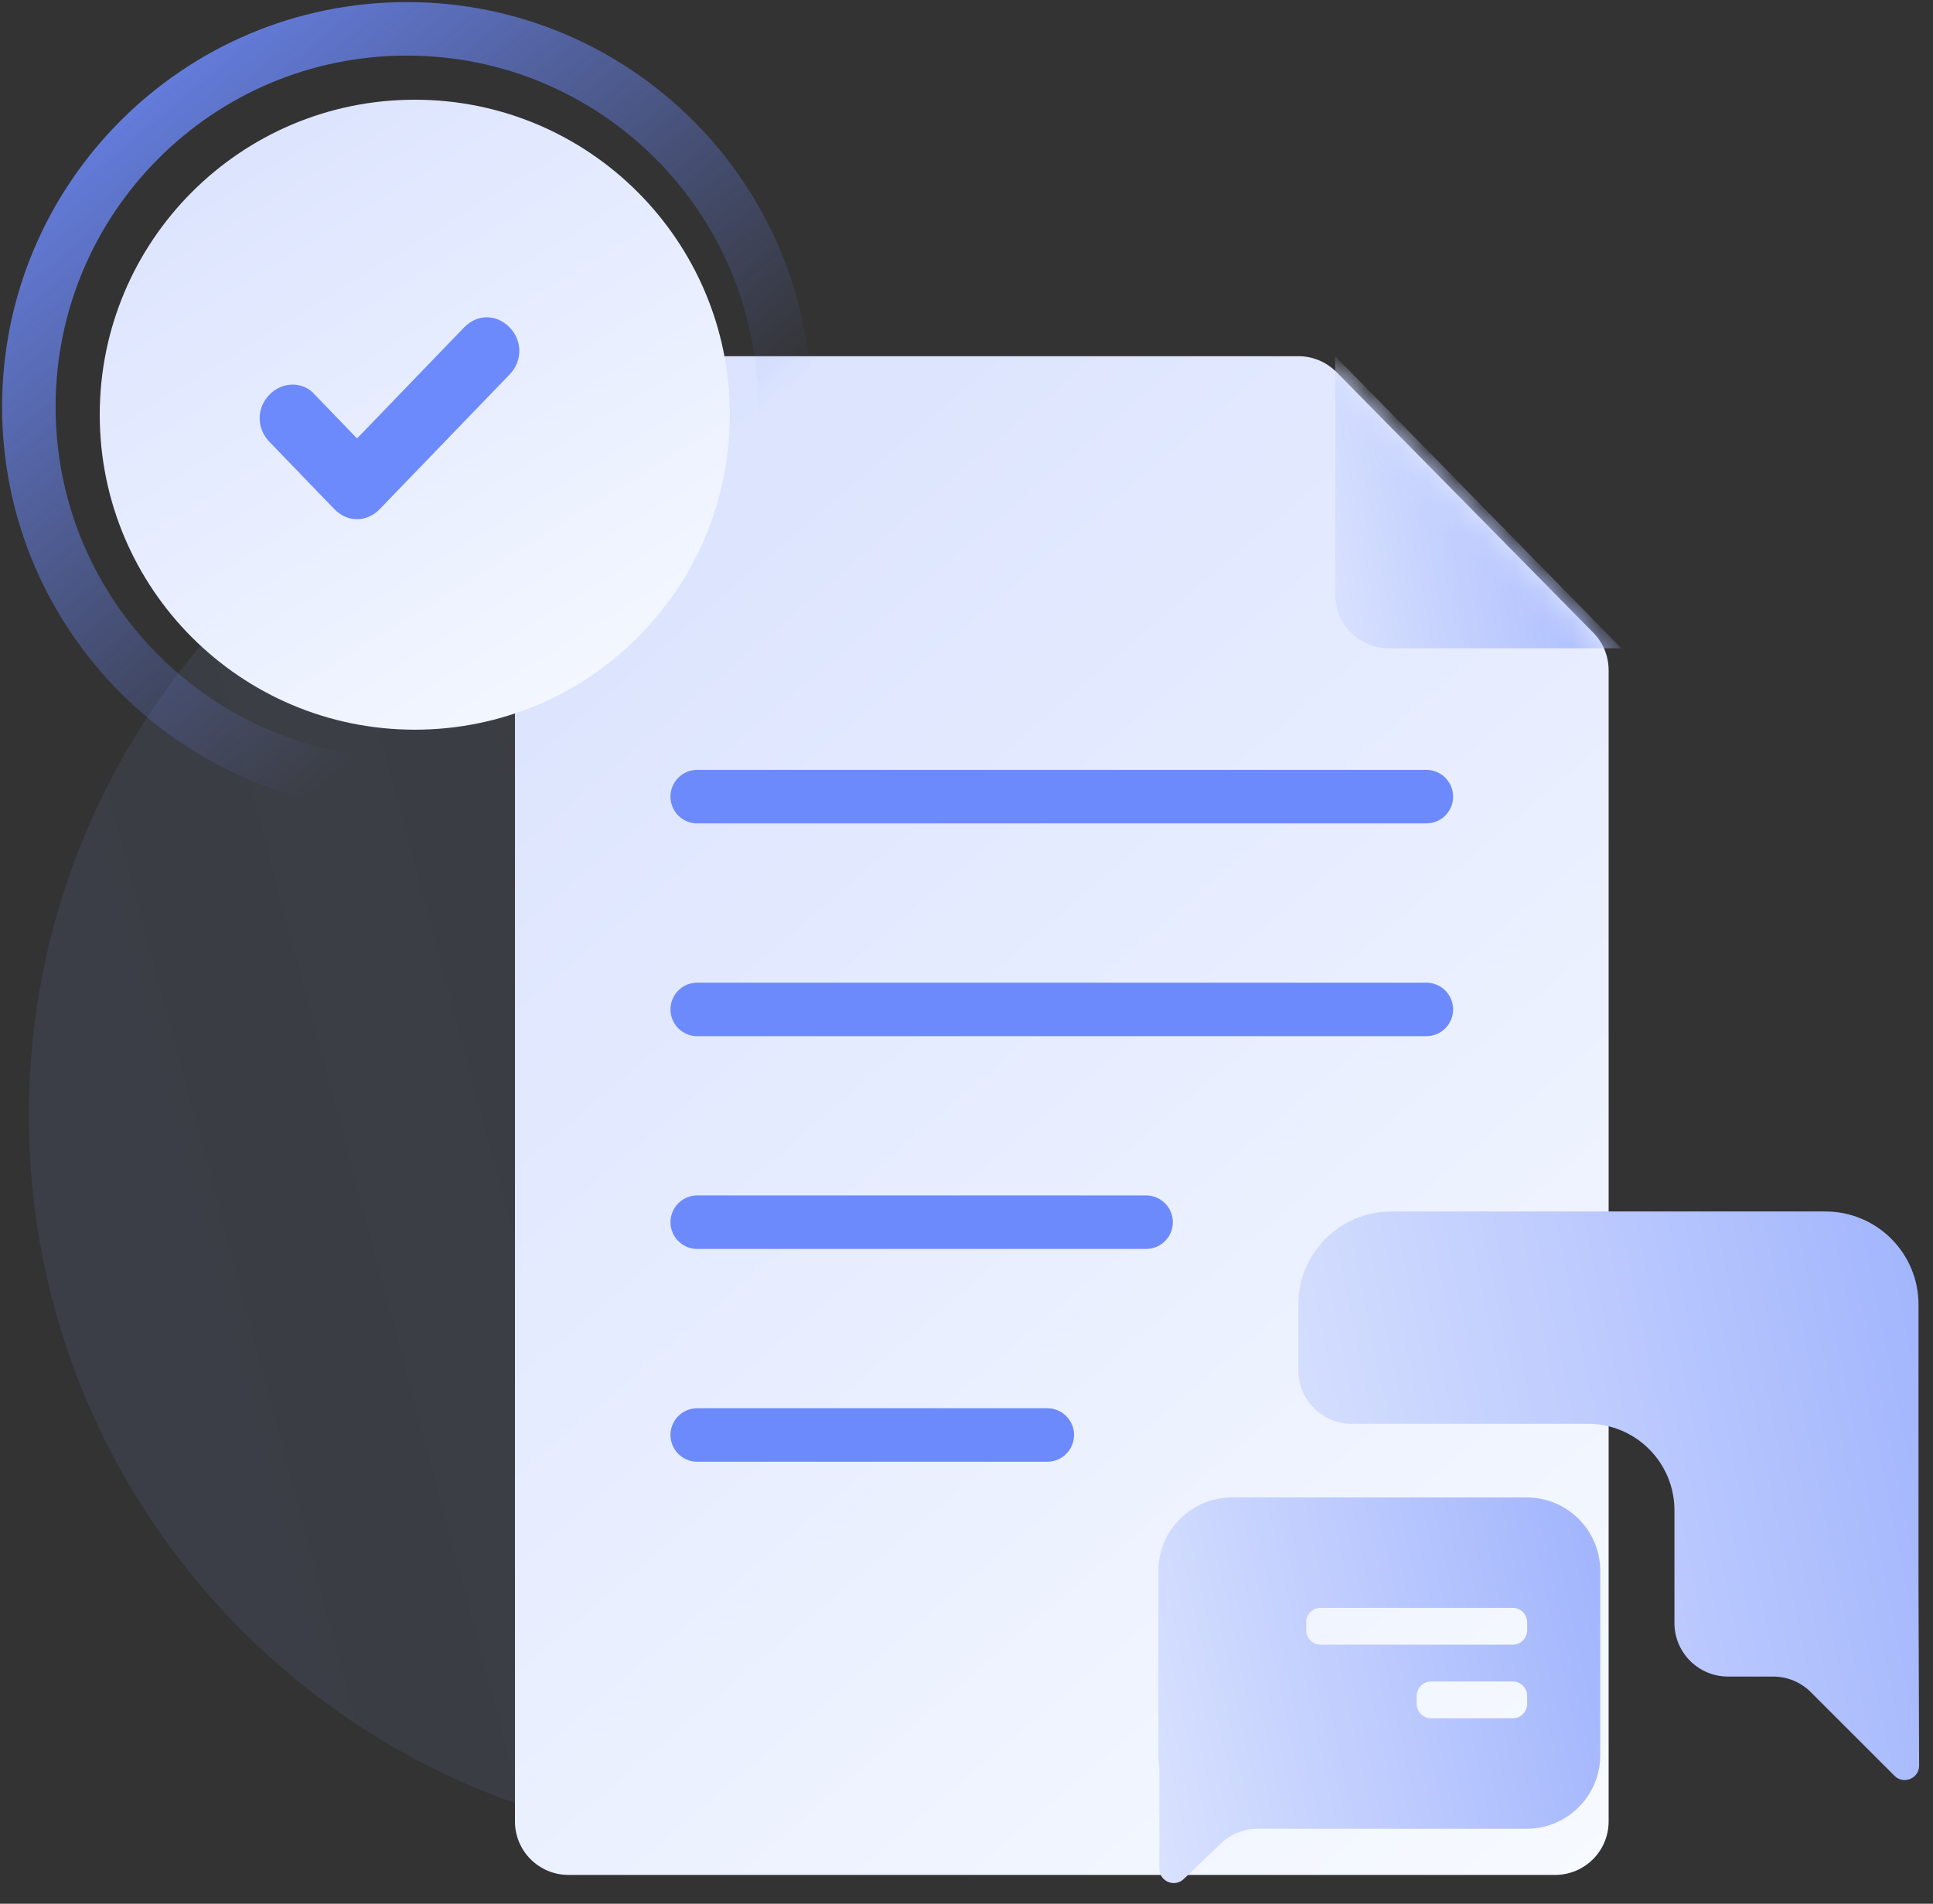
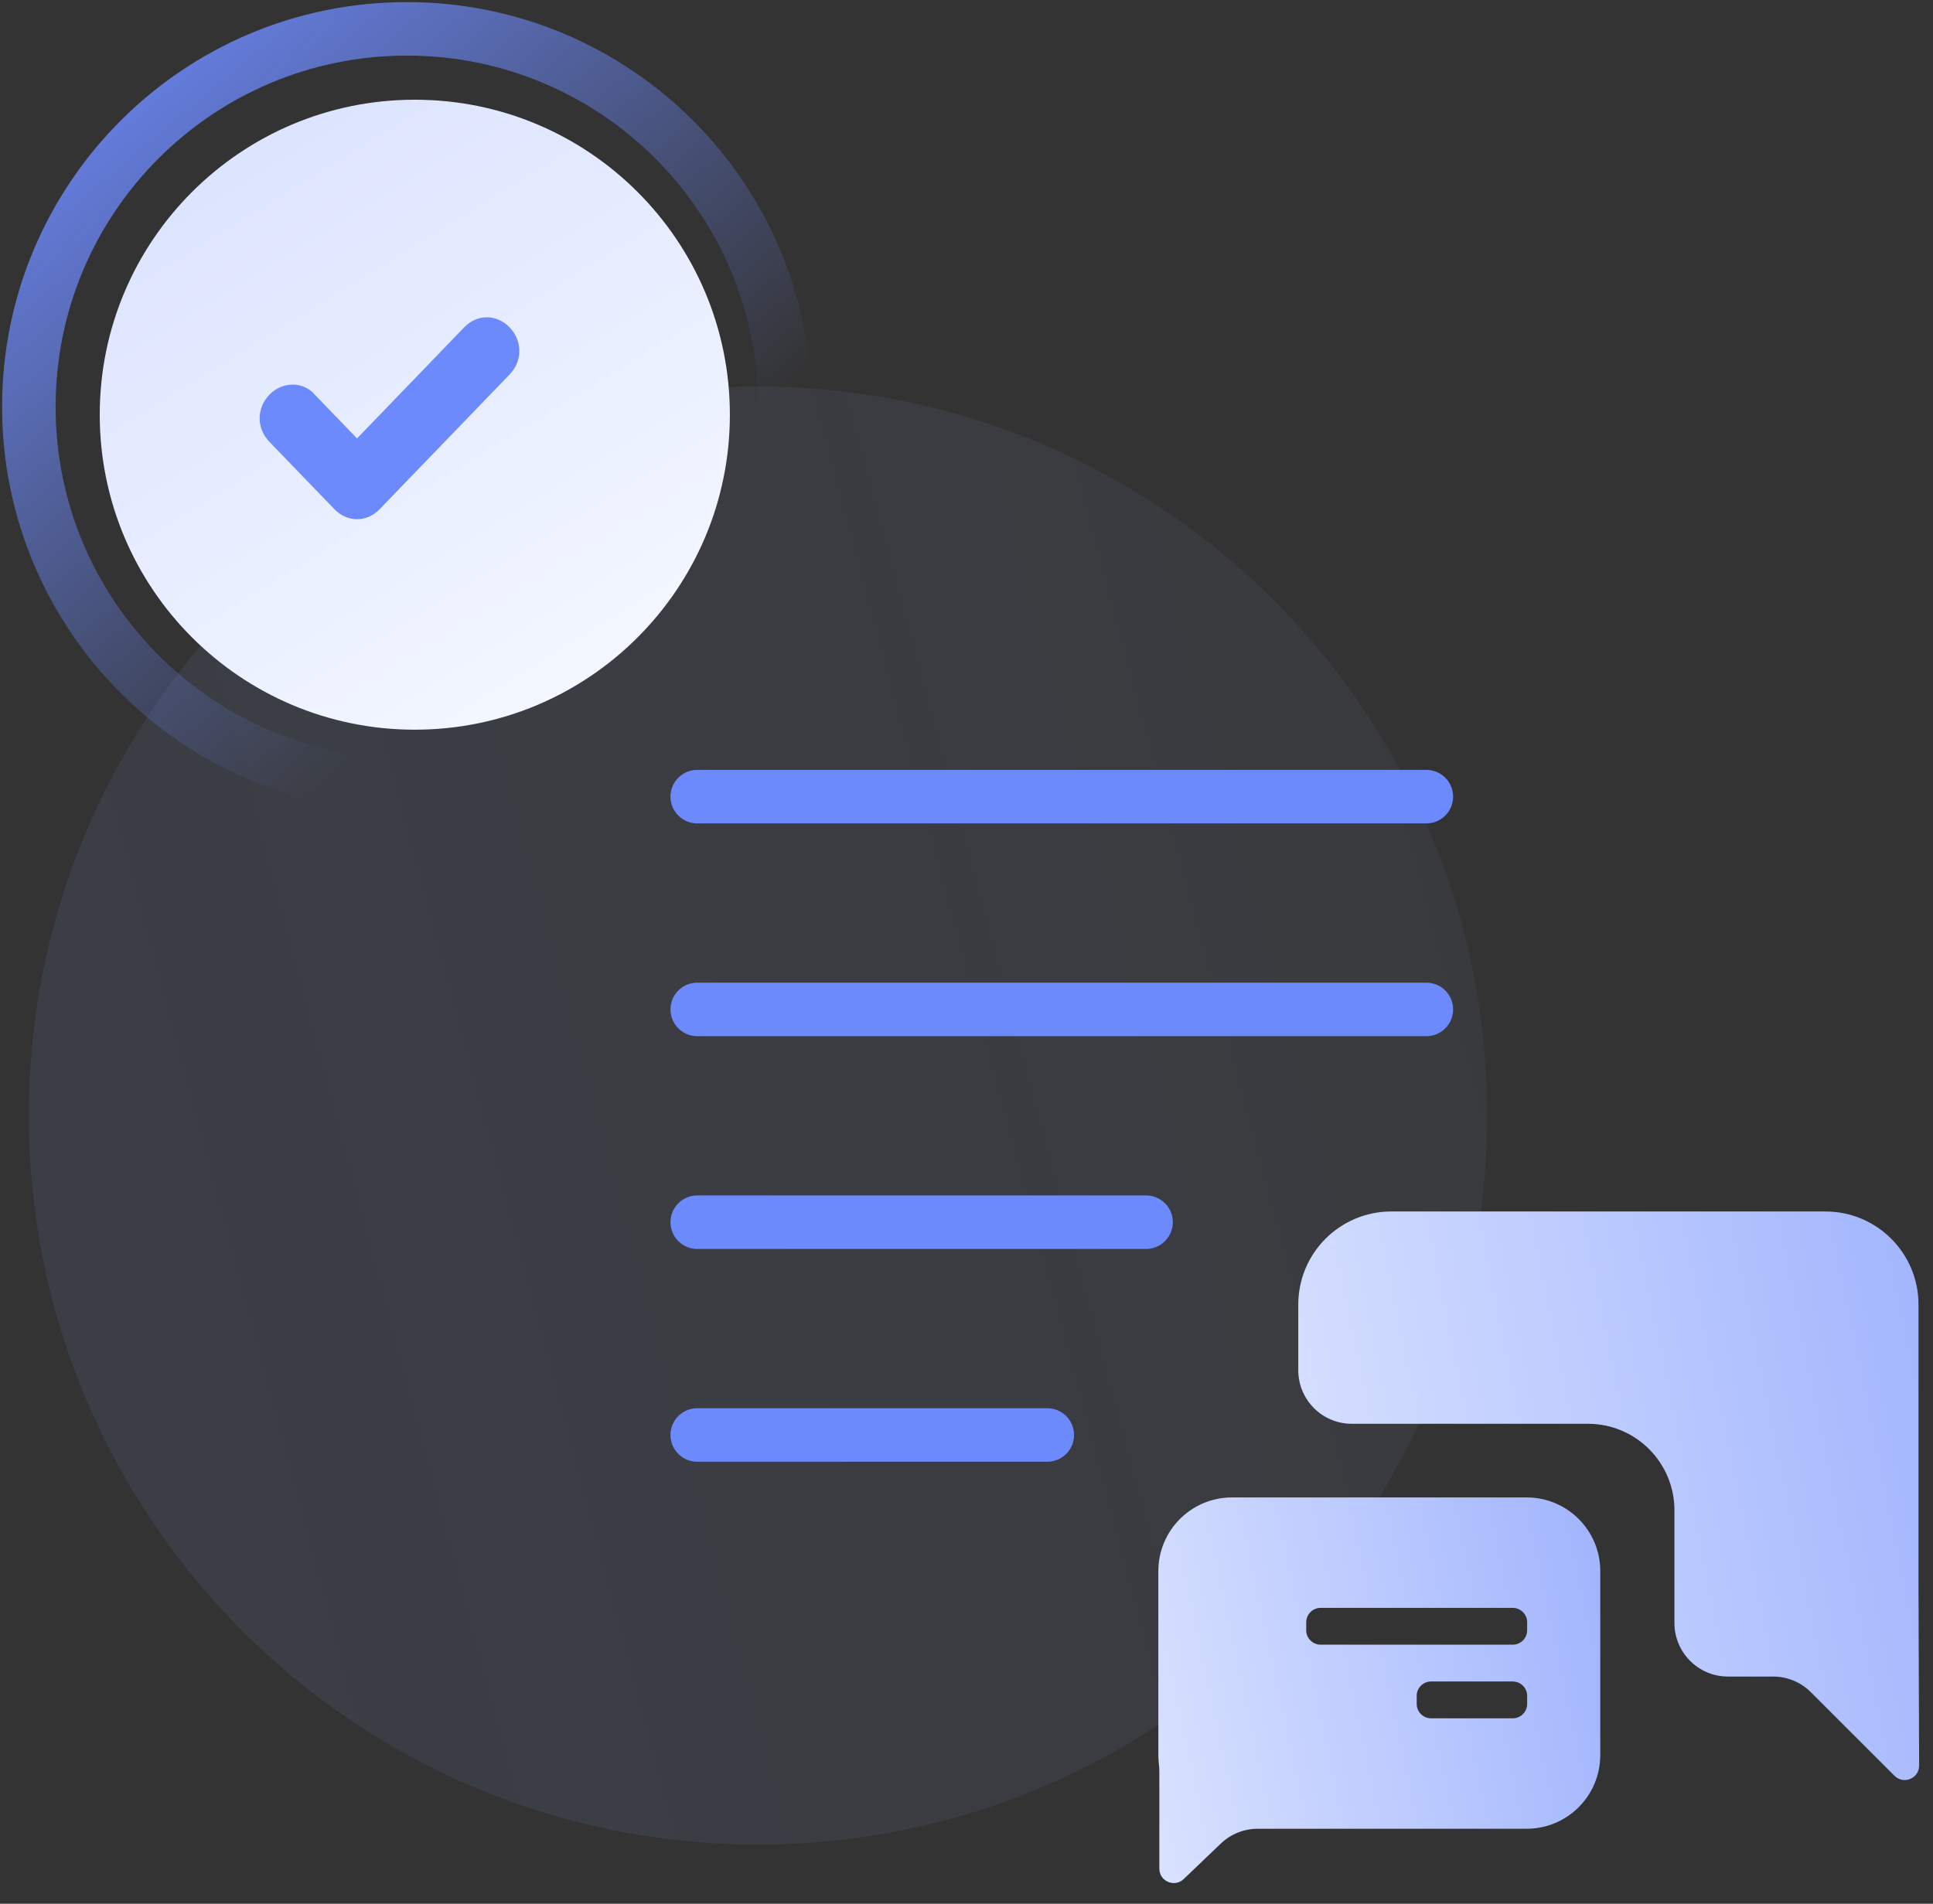
<svg xmlns="http://www.w3.org/2000/svg" width="67" height="66" viewBox="0 0 67 66" fill="none">
  <rect x="0" y="0" width="67" height="66" fill="#333333" stroke="none" />
  <path opacity="0.15" fill-rule="evenodd" clip-rule="evenodd" d="M26.272 63.947C40.23 63.947 51.545 52.632 51.545 38.675C51.545 24.717 40.23 13.402 26.272 13.402C12.315 13.402 1 24.717 1 38.675C1 52.632 12.315 63.947 26.272 63.947Z" fill="url(#paint0_linear)" />
-   <path d="M55.757 63.145C55.757 64.17 54.927 65 53.903 65H19.703C18.679 65 17.849 64.17 17.849 63.145V14.204C17.849 13.18 18.679 12.349 19.703 12.349H45.005C45.502 12.349 45.977 12.548 46.326 12.902L55.224 21.933C55.566 22.28 55.757 22.747 55.757 23.235V63.145Z" fill="url(#paint1_linear)" />
  <mask id="mask0" maskUnits="userSpaceOnUse" x="17" y="12" width="39" height="53">
    <path d="M55.757 63.145C55.757 64.17 54.927 65 53.903 65H19.703C18.679 65 17.849 64.17 17.849 63.145V14.204C17.849 13.18 18.679 12.349 19.703 12.349H45.005C45.502 12.349 45.977 12.548 46.326 12.902L55.224 21.933C55.566 22.28 55.757 22.747 55.757 23.235V63.145Z" fill="url(#paint2_linear)" />
  </mask>
  <g mask="url(#mask0)">
-     <path d="M56.195 22.474H48.135C47.11 22.474 46.28 21.644 46.28 20.62V12.349L56.195 22.474Z" fill="url(#paint3_linear)" />
-   </g>
+     </g>
  <path d="M14.104 27.208C21.341 27.208 27.208 21.341 27.208 14.104C27.208 6.867 21.341 1 14.104 1C6.867 1 1 6.867 1 14.104C1 21.341 6.867 27.208 14.104 27.208Z" stroke="url(#paint4_linear)" stroke-width="1.855" />
  <path d="M14.377 25.297C20.409 25.297 25.298 20.408 25.298 14.377C25.298 8.346 20.409 3.457 14.377 3.457C8.346 3.457 3.457 8.346 3.457 14.377C3.457 20.408 8.346 25.297 14.377 25.297Z" fill="url(#paint5_linear)" />
  <path fill-rule="evenodd" clip-rule="evenodd" d="M12.375 18C12.094 18 11.812 17.883 11.588 17.65L9.338 15.317C8.887 14.85 8.887 14.15 9.338 13.683C9.787 13.217 10.519 13.217 10.912 13.683L12.375 15.2L16.087 11.35C16.538 10.883 17.212 10.883 17.663 11.35C18.113 11.817 18.113 12.517 17.663 12.983L13.162 17.65C12.938 17.883 12.656 18 12.375 18Z" fill="#6D8AFC" />
  <path d="M24.167 27.618H49.439" stroke="#6D8AFC" stroke-width="1.855" stroke-linecap="round" stroke-linejoin="round" />
  <path d="M24.167 34.995H49.439" stroke="#6D8AFC" stroke-width="1.855" stroke-linecap="round" stroke-linejoin="round" />
  <path d="M24.167 42.371H39.724" stroke="#6D8AFC" stroke-width="1.855" stroke-linecap="round" stroke-linejoin="round" />
  <path d="M24.167 49.748H36.3" stroke="#6D8AFC" stroke-width="1.855" stroke-linecap="round" stroke-linejoin="round" />
  <path fill-rule="evenodd" clip-rule="evenodd" d="M65.666 61.564C65.981 61.88 66.521 61.655 66.519 61.209L66.497 54.898V45.224C66.497 43.444 65.053 42 63.272 42H48.224C46.444 42 45 43.444 45 45.224V47.505C45 48.529 45.83 49.36 46.855 49.36H55.038C56.695 49.36 58.038 50.703 58.038 52.36V56.268C58.038 57.292 58.869 58.123 59.893 58.123H61.456C61.948 58.123 62.42 58.318 62.767 58.666L65.666 61.564Z" fill="url(#paint6_linear)" />
  <path fill-rule="evenodd" clip-rule="evenodd" d="M40.15 60.847V54.465C40.15 53.056 41.293 51.913 42.703 51.913H52.914C54.324 51.913 55.467 53.056 55.467 54.465V60.847C55.467 62.257 54.324 63.4 52.914 63.4H43.595C43.118 63.4 42.658 63.584 42.313 63.915L41.029 65.143C40.712 65.448 40.184 65.222 40.184 64.782V61.411C40.184 61.311 40.174 61.212 40.164 61.112C40.155 61.025 40.15 60.937 40.15 60.847ZM45.275 56.242C45.275 55.966 45.499 55.742 45.775 55.742H52.433C52.709 55.742 52.933 55.966 52.933 56.242V56.518C52.933 56.794 52.709 57.018 52.433 57.018H45.775C45.499 57.018 45.275 56.794 45.275 56.518V56.242ZM49.604 58.294C49.328 58.294 49.104 58.518 49.104 58.794V59.071C49.104 59.347 49.328 59.571 49.604 59.571H52.433C52.709 59.571 52.933 59.347 52.933 59.071V58.794C52.933 58.518 52.709 58.294 52.433 58.294H49.604Z" fill="url(#paint7_linear)" />
  <defs>
    <linearGradient id="paint0_linear" x1="64.072" y1="48.381" x2="-53.757" y2="79.742" gradientUnits="userSpaceOnUse">
      <stop stop-color="#A6BFFE" stop-opacity="0.32" />
      <stop offset="1" stop-color="#6D8AFC" />
    </linearGradient>
    <linearGradient id="paint1_linear" x1="55.365" y1="65" x2="-132.418" y2="-154.675" gradientUnits="userSpaceOnUse">
      <stop stop-color="#F7FAFF" />
      <stop offset="1" stop-color="#6D8AFC" />
    </linearGradient>
    <linearGradient id="paint2_linear" x1="55.365" y1="65" x2="-132.418" y2="-154.675" gradientUnits="userSpaceOnUse">
      <stop stop-color="#F7FAFF" />
      <stop offset="1" stop-color="#6D8AFC" />
    </linearGradient>
    <linearGradient id="paint3_linear" x1="40.861" y1="26.734" x2="68.56" y2="21.672" gradientUnits="userSpaceOnUse">
      <stop stop-color="#F7FAFF" />
      <stop offset="1" stop-color="#6D8AFC" />
    </linearGradient>
    <linearGradient id="paint4_linear" x1="1" y1="1" x2="18.133" y2="21.362" gradientUnits="userSpaceOnUse">
      <stop stop-color="#6D8AFC" />
      <stop offset="1" stop-color="#6D8AFC" stop-opacity="0" />
    </linearGradient>
    <linearGradient id="paint5_linear" x1="25.072" y1="25.297" x2="-45.328" y2="-89.085" gradientUnits="userSpaceOnUse">
      <stop stop-color="#F7FAFF" />
      <stop offset="1" stop-color="#6D8AFC" />
    </linearGradient>
    <linearGradient id="paint6_linear" x1="33.721" y1="69.706" x2="93.37" y2="57.553" gradientUnits="userSpaceOnUse">
      <stop stop-color="#F7FAFF" />
      <stop offset="1" stop-color="#6D8AFC" />
    </linearGradient>
    <linearGradient id="paint7_linear" x1="31.78" y1="70.908" x2="74.065" y2="61.868" gradientUnits="userSpaceOnUse">
      <stop stop-color="#F7FAFF" />
      <stop offset="1" stop-color="#6D8AFC" />
    </linearGradient>
  </defs>
</svg>